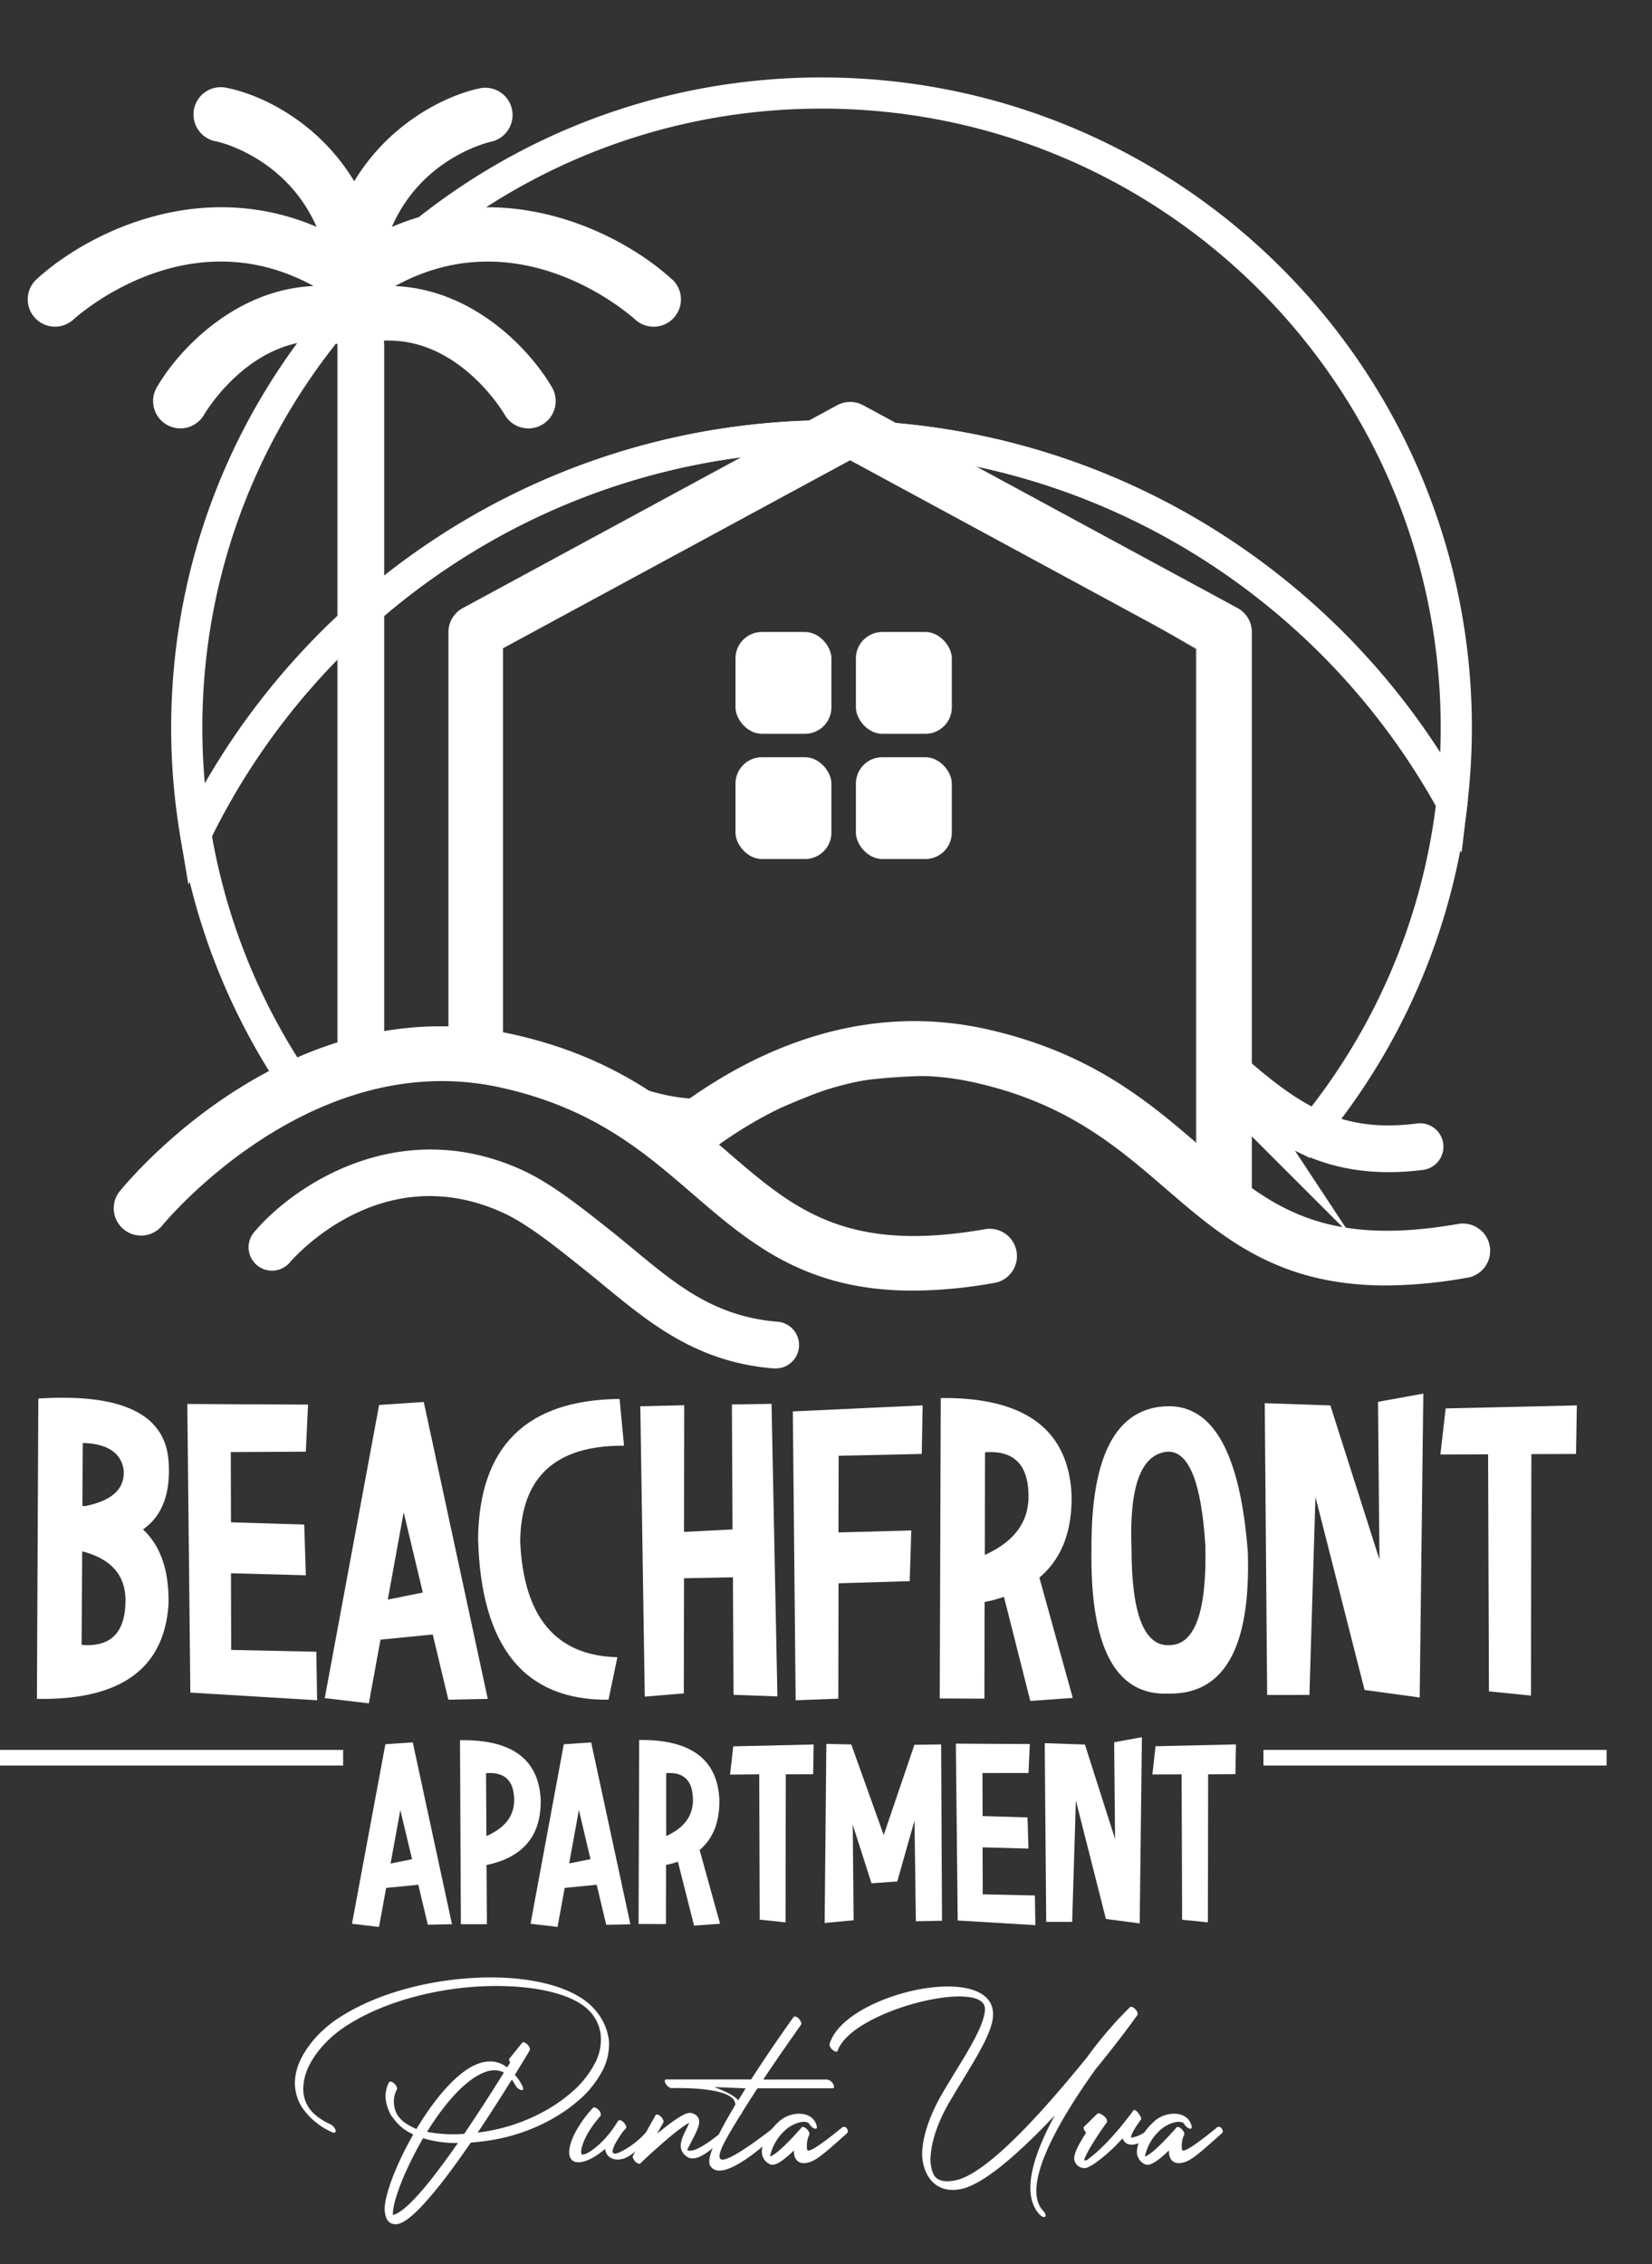
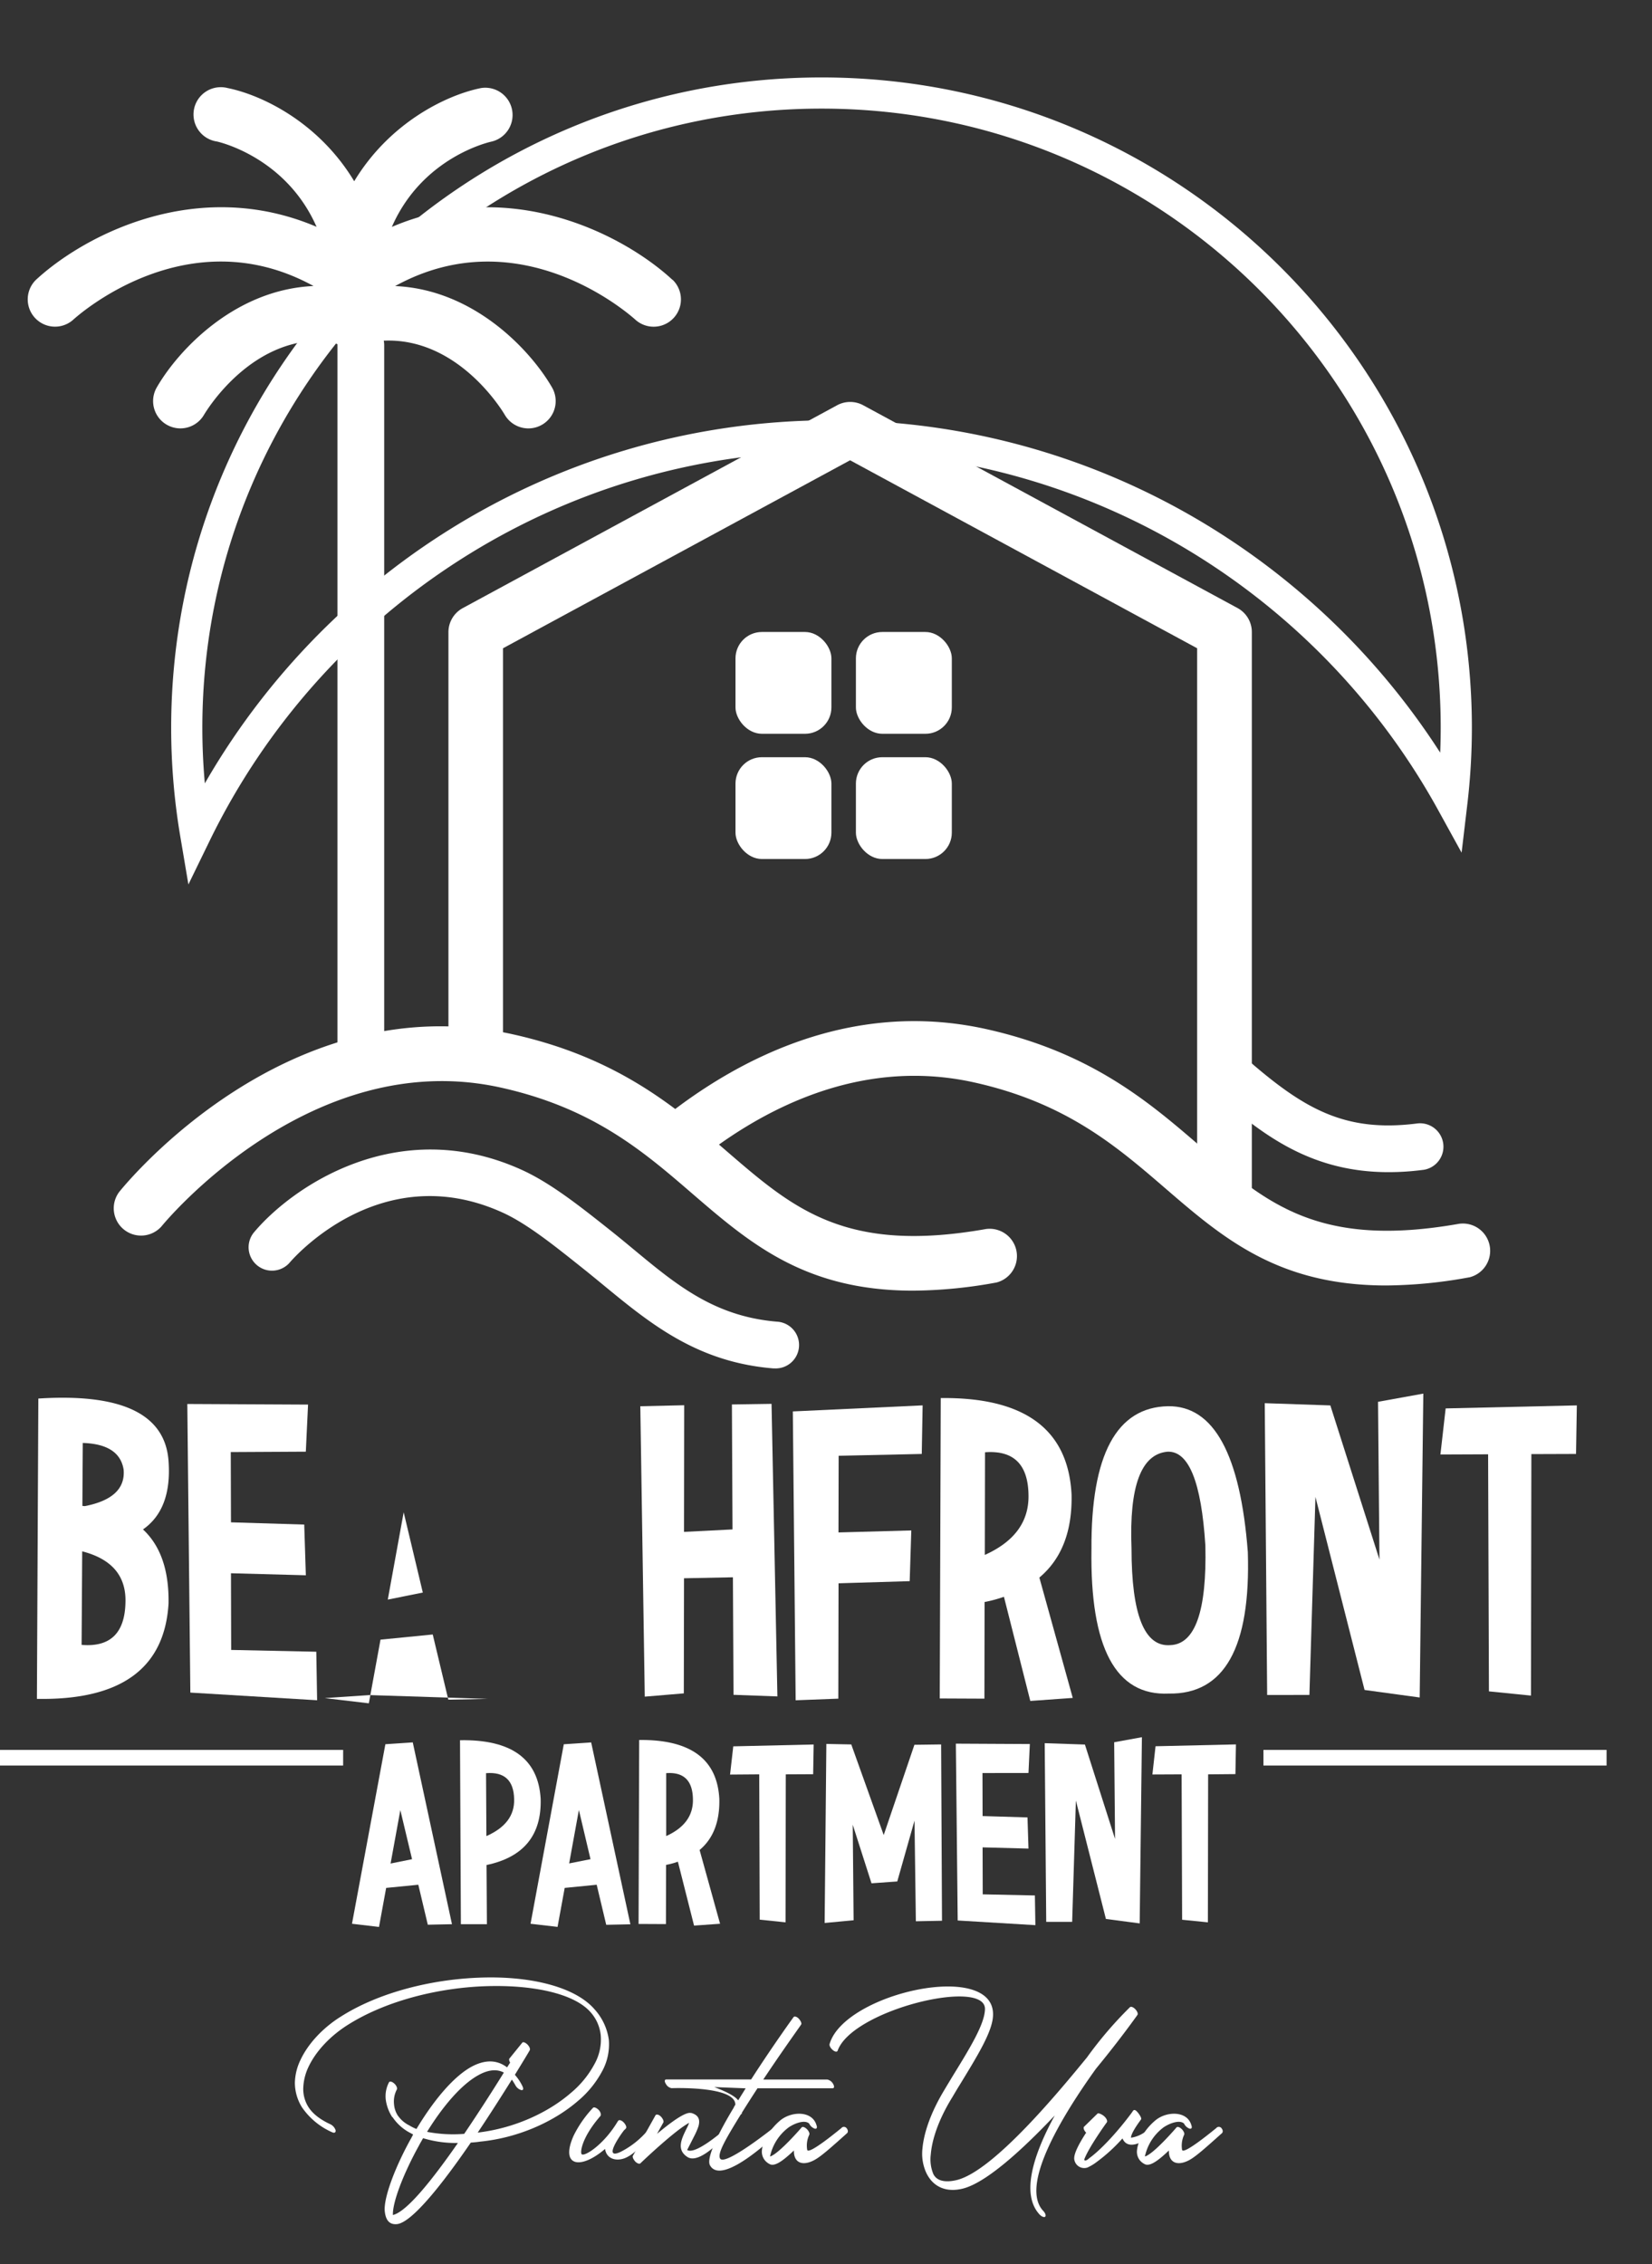
<svg xmlns="http://www.w3.org/2000/svg" id="Layer_1" data-name="Layer 1" viewBox="0 0 741.98 1016.92">
  <rect x="0" y="0" width="741.98" height="1016.92" fill="#333333" stroke="none" />
  <defs>
    <style>.cls-1,.cls-3{fill:none;stroke-miterlimit:10;}.cls-1{stroke:#fff;stroke-width:14px;}.cls-2{fill:#fff;}.cls-3{stroke:#d8d4d4;}</style>
  </defs>
  <title>LogoBco pta Uva</title>
  <path class="cls-1" d="M373.64,195.74c120,0,224.4,66.55,278.44,164.73a287.52,287.52,0,0,0,2-33.58C654.08,169.43,526.43,41.78,369,41.78S83.88,169.43,83.88,326.9a285.85,285.85,0,0,0,4,47.64C139.43,268.69,248,195.74,373.64,195.74Z" />
-   <path class="cls-1" d="M165,475.58c19.71-1.75,40.39-3,60.06-.29,36.73,5,71.91,35.91,109.43,21.25,22.27-8.7,41.7-19,66-21.41,19.12-1.93,38.57.45,57,5.72,27.48,7.87,63.53,41.07,89,54.14-8.54-15.75,6-49.6,16.37-33.89a17.39,17.39,0,0,0,1.68,2.14l1,.5c5.67,3.38,12.29,4.56,18.55,6.53a16.62,16.62,0,0,1,2.38,1,283.89,283.89,0,0,0,65.64-150.81c-54-98.18-158.45-164.73-278.44-164.73-125.63,0-234.21,73-285.74,178.79a283.42,283.42,0,0,0,45.54,113C143.27,481.68,153,476.64,165,475.58Z" />
  <path class="cls-2" d="M623.69,526.44c-33.84,0-55.15-15.66-75.57-33.24a10.51,10.51,0,0,1,13.71-15.93c24.65,21.22,42.91,31.27,74.38,27.34a10.51,10.51,0,0,1,3.16,20.79l-.55.06A119.62,119.62,0,0,1,623.69,526.44Z" />
  <path class="cls-2" d="M302,125.65c-21.6-20-72.39-46.65-126-23.74,13.6-31.11,43.24-38,44.91-38.35a12.26,12.26,0,0,0-4.92-24C200.46,42.7,175,55.05,159.09,81.4,143.22,55,117.72,42.68,102.22,39.54a12.26,12.26,0,1,0-6.1,23.75,10.47,10.47,0,0,0,1.24.25c.38.08,30.92,6.72,44.82,38.33-53.6-22.86-104.37,3.77-126,23.78a12.26,12.26,0,0,0,16.64,18c2.2-2,51.54-46.2,108-15.19C105.68,130,80.22,157,70.41,174a12.26,12.26,0,0,0,21.23,12.27h0c1-1.63,22.06-36.86,57.54-33a12.07,12.07,0,0,0,2.38,1.33v318a10.51,10.51,0,1,0,21,.92c0-.3,0-.61,0-.92V155a10.36,10.36,0,0,0-.2-2c33.54-1.45,53.41,31.7,54.34,33.28A12.26,12.26,0,1,0,247.93,174c-9.81-17-35.28-44-70.46-45.52,56.39-31,105.73,13.15,108,15.19a12.26,12.26,0,0,0,16.64-18Z" />
  <path class="cls-2" d="M348.09,614.57h-.89c-39.55-3.29-61.36-25.85-86.29-45.62-12.69-10.13-24.69-19.66-35.44-24.48-54.57-24.59-93.81,20.75-95.45,22.69a10.51,10.51,0,0,1-16.1-13.5c17.3-20.76,64.76-53.33,120.18-28.36,13.08,5.9,26.1,16.22,39.87,27.15,23.89,18.94,41.76,38.37,75,41.14a10.51,10.51,0,0,1-.86,21Z" />
-   <path class="cls-3" d="M211,462.78V288.9l166.34-90.72,160.3,93v244.9S511,485.46,447.94,482.9s-113.41,7.56-131,27.72-45.36-20.16-45.36-20.16Z" />
  <path class="cls-2" d="M549.94,548.31a12.25,12.25,0,0,1-12.26-12.26h0V291.15L381.81,206.72,225.93,291.15V469.5a12.26,12.26,0,1,1-24.52,0V283.9a12.29,12.29,0,0,1,6.42-10.78L376,182a12.28,12.28,0,0,1,11.68,0l168.13,91.08a12.25,12.25,0,0,1,6.44,10.78V536.1A12.24,12.24,0,0,1,549.94,548.31Z" />
  <path class="cls-2" d="M410.06,579.66c-48.56,0-73.31-21.33-99.23-43.67C289,517.14,266.36,497.66,225,488.47c-85.8-19.09-151.75,61.43-152.41,62.26A12.26,12.26,0,0,1,53.48,535.4c3.05-3.82,76-93.28,176.86-70.87,47.35,10.53,73.46,33,96.49,52.88,29.62,25.53,53,45.69,115.9,34.59a12.26,12.26,0,0,1,4.84,24c-.2,0-.39.08-.58.1A211.79,211.79,0,0,1,410.06,579.66Z" />
  <path class="cls-2" d="M622.57,577.33c-48.57,0-73.32-21.33-99.24-43.68-21.86-18.84-44.47-38.33-85.8-47.51-51.86-11.54-96.19,12.76-124.25,35.19A12.26,12.26,0,1,1,298,502.17h0c32.25-25.75,83.55-53.58,144.88-40,47.35,10.52,73.46,33,96.49,52.88,29.61,25.52,53,45.68,115.9,34.59a12.26,12.26,0,0,1,4.84,24,5.86,5.86,0,0,1-.58.1A211.82,211.82,0,0,1,622.57,577.33Z" />
  <path class="cls-2" d="M64.22,686.9q11.84,11,11.48,33.26Q73.06,764,16.58,763l.64-134.88q56.33-3.61,58.49,28.2Q77.22,677.83,64.22,686.9Zm-27.3,9.85-.27,42q19.24,1.62,19.7-19,.57-17.85-19.4-23ZM37,676.32a6.64,6.64,0,0,0,1.18.1q18.42-3.63,17.35-16.36-1.82-11.49-18.35-12Z" />
  <path class="cls-2" d="M103.65,652.16l.09,31.55,32.9,1,.73,22.78-33.63-.91.09,34.44,38.23.81.37,21.79-56.94-3.44L84.13,630.56l54.23.27-1,21.15Z" />
-   <path class="cls-2" d="M170.9,736.4,165.66,765l-19.8-2.35L170.27,631l20.06-1.35L219.07,763l-17.71.36-7-29.28Zm19-21.15-8.59-36.06-7.14,39.22Z" />
-   <path class="cls-2" d="M278.28,628.3l2,21q-46.27-.36-46.64,43.2,2.36,50.81,43.66,51.79l-4,19.07q-56.58.63-58.57-72.12Q215.38,628.9,278.28,628.3Z" />
+   <path class="cls-2" d="M170.9,736.4,165.66,765l-19.8-2.35l20.06-1.35L219.07,763l-17.71.36-7-29.28Zm19-21.15-8.59-36.06-7.14,39.22Z" />
  <path class="cls-2" d="M307.22,708.83l-.09,51.7L289.59,762l-2-130.42,19.71-.46L307.22,688,329,686.9l-.27-56.13,17.8-.27,2.63,131.4-19.71-.72-.27-52.79Z" />
  <path class="cls-2" d="M376.62,711.09l-.1,51.81-19.16.73L356.09,633.9l58.3-2.72L414,653l-37.33.82-.08,34.43,32.71-.9-.72,22.78Z" />
  <path class="cls-2" d="M450.91,717.15a59.32,59.32,0,0,1-8.69,2.35l-.08,43.4-20.06-.09.45-134.91q56.49-.63,58.75,43.29.54,24.76-14.46,37.33l15,54.05-19.07,1.36Zm-8.59-18.8q20-9,19.62-26.94-.29-20.61-19.53-19.16Z" />
  <path class="cls-2" d="M490.22,695.73q-.35-63.54,34.44-64.17,30.74-.36,35.79,65.52,2,64.17-35.52,63.54Q489.22,762.26,490.22,695.73ZM524.3,652q-17.71,1.63-16.09,43.38,0,44.85,17.45,43.48,16.73-.63,15.72-44.74Q538.68,651.26,524.3,652Z" />
  <path class="cls-2" d="M569.13,761.26,568.05,630.2l29.46,1,22.06,69.24-.64-70.86,20.34-3.68-1.63,136.48L612.88,759l-22.06-86.71-2.71,88.94Z" />
  <path class="cls-2" d="M687.8,653.07l-.18,108.46-18.88-1.9-.37-106.47-21.42.09,2.35-20.7,58.92-1.36L707.86,653Z" />
  <rect class="cls-2" y="785.92" width="154.12" height="7.01" />
  <rect class="cls-2" x="567.46" y="785.92" width="154.12" height="7.01" />
  <path class="cls-2" d="M173.44,847.9l-3.22,17.53L158.09,864l15-80.63,12.3-.83L203,864.2l-10.86.23-4.26-17.95ZM185.07,835l-5.26-22.05-4.38,24Z" />
  <path class="cls-2" d="M218.52,837.62l.17,26.58H207l-.39-82.63q34.6-.6,36.22,26.26Q243.55,832.37,218.52,837.62Zm-.06-13Q231.26,819,230.92,808q-.27-12.63-12.62-11.63Z" />
  <path class="cls-2" d="M253.63,847.9l-3.21,17.51L238.29,864l14.93-80.61,12.3-.83,17.61,81.68-10.85.23L268,846.48ZM265.22,835,260,812.9l-4.37,24Z" />
  <path class="cls-2" d="M304.47,836.13a35,35,0,0,1-5.31,1.43l-.06,26.59-12.29-.06.27-82.63q34.62-.36,36,26.53.33,15.18-8.86,22.88L323.41,864l-11.68.83Zm-5.25-11.52q12.24-5.54,12-16.51-.17-12.61-12-11.74Z" />
  <path class="cls-2" d="M352.93,796.9l-.11,66.46-11.6-1.2L341,796.9,327.9,797l1.44-12.68,36.11-.83-.23,13.35Z" />
  <path class="cls-2" d="M370.38,863.65l.77-80.41,11.19.22,14.57,40.7,13.79-40.54,12-.16.39,79.19-11.74.23-.61-45.19L403,845l-11.57.83L383,819.51l.39,42.92Z" />
  <path class="cls-2" d="M441.27,796.31l.05,19.32,20.17.61.44,14-20.61-.55.06,21.1,23.43.5.22,13.34-34.89-2.1-.83-79.42,33.23.17-.61,13Z" />
  <path class="cls-2" d="M469.9,863.15l-.68-80.25,18.06.61,13.53,42.39-.39-43.42,12.46-2.27-1,83.63-15.17-2-13.49-53.18-1.67,54.49Z" />
  <path class="cls-2" d="M542.62,796.9l-.11,66.46-11.57-1.16-.23-65.3-13.12.06L519,784.28l36.11-.83-.23,13.34Z" />
  <path class="cls-2" d="M229.12,926.37c-.45-.79-.57-1.47-.34-1.81l5.75-7.1c.34-.57,1.47-.12,2.37.78s1.35,2,1,2.6c0,.11-2.59,4.39-6.65,11a21.77,21.77,0,0,1,3.38,5.07c.57,1.13.45,1.92-.45,1.81a4.36,4.36,0,0,1-2.59-2A30.57,30.57,0,0,0,229.9,934c-4.17,6.65-9.59,15.22-15.34,23.79,16.35-1.91,31.57-8.9,41.83-17.81a43.73,43.73,0,0,0,10.49-12.74,22.61,22.61,0,0,0,2.93-13.2,18.31,18.31,0,0,0-4.51-10.26c-7.44-8.57-26.38-12.51-47.7-11.72-21,.79-44.19,6.54-61.22,17.25C148.6,914.17,142,921,138.57,928.26a24.05,24.05,0,0,0-2.37,9.7,15.19,15.19,0,0,0,2.25,8.23c1.81,2.93,5.08,5.64,10,7.89a4.61,4.61,0,0,1,2.26,2.59c.22,1-.45,1.47-1.47,1a32.17,32.17,0,0,1-13.64-11.28,21,21,0,0,1-3.16-10.93A24.87,24.87,0,0,1,135,925.08c3.5-7.44,10.26-14.54,18.27-19.5,17.14-10.83,40.59-16.58,61.9-17.37,22.55-.9,43,3.95,51.86,14.21a25.56,25.56,0,0,1,6.43,13.76,25.17,25.17,0,0,1-3.16,14.32,45.2,45.2,0,0,1-10.71,13.07c-10.82,9.36-26.83,16.58-43.86,18.27-1.46.23-2.93.34-4.28.45-12.47,18.19-26.26,35.78-33.1,36.61-3.38.34-5.07-1.69-5.52-5.63-.68-5.64,4.28-19.4,11.83-32.93.34-.56.56-1.12.91-1.69-.46-.22-.8-.45-1.25-.68a21.44,21.44,0,0,1-8-7.1h-.13a19.12,19.12,0,0,1-2.93-7.89,13.38,13.38,0,0,1,1.46-7.78c.34-.57,1.36-.34,2.37.56s1.46,2.14,1.13,2.71a11.54,11.54,0,0,0-1.24,6.65,11,11,0,0,0,1.8,5.19l.11.11a13.46,13.46,0,0,0,5,4.17,19.83,19.83,0,0,0,3.16,1.58c7.22-12.07,16.24-23.34,24.81-28,5.52-2.94,11-3.39,15.89.33Zm-23.45,36.08A50.43,50.43,0,0,1,190,960.3c-.56,1.13-1.24,2.15-1.8,3.27-7.11,12.85-11.95,25.6-11.73,31.24C182.78,993.34,194.39,978.68,205.67,962.45Zm-13.88-5a62,62,0,0,0,16.7.91c6.64-9.81,13.07-19.85,17.81-27.52-3.38-1.8-7.33-1.12-11.39,1.13-7.89,4.32-16.24,14.35-23.12,25.51Z" />
  <path class="cls-2" d="M266.35,946.66c.45-.45,1.57,0,2.48.9s1.24,2.14.9,2.71c-8.57,9.81-9.25,16.57-8.46,17.25,1.36,1.13,10-4.4,16.12-14.66l.34-.45c.46-.45,1.58-.11,2.48.9s1.36,2.15.9,2.6a3.84,3.84,0,0,1-.78.78c-1.47,1.81-9.93,13.76-1.47,9.7a39,39,0,0,0,12.52-10.15c.45-.56.9-1.69,1.91-.67s.34,1.57-.11,2c-3,3.95-7.33,9.25-11.84,11.39-3.95,1.92-8.91,1-9.58-3.83-11.17,9.58-20.3,7.78-14.1-6A51.31,51.31,0,0,1,266.35,946.66Z" />
  <path class="cls-2" d="M294.42,950c.35-.56,1.47-.34,2.37.56s1.47,2.15,1.13,2.71l-2.82,5.08c6.09-5.08,12.74-10,15.22-9.36h.23c3.38,1,3.95,3.16,3.15,6a30.15,30.15,0,0,1-1.91,4.4c-1.47,2.93-3.16,6.2-3.16,6.2,3.61,2.37,15.79-8.34,15.9-8.34.34-.45,1.58-1.92,2.48-.9s.34,1.12-.11,1.68c0,0-12.29,14.55-18.15,10.72-5.08-3.27-2.6-8.23-.45-12.63a26.45,26.45,0,0,0,1.23-2.71c-6.42,3.39-21.42,17.7-21.87,18.16s-1.35.11-2.25-.68c-.91-1-1.47-2.14-1.13-2.7Z" />
  <path class="cls-2" d="M356.45,905.9c.33-.46,1.46-.23,2.36.78s1.36,2.14,1,2.6c0,.11-8.23,11.5-17,24.69h28.76a3.85,3.85,0,0,1,2.59,1.92c.68,1.12.56,2-.22,2H340.22c-2.36,3.61-4.73,7.33-7,10.94v.07c0,.45-.23.67-.45.67-6.88,11.16-10.6,17.59-9.36,19.84,2,3.84,24.92-14.43,24.92-14.54.45-.34,1.13-.57,2,.45a1.14,1.14,0,0,1-.23,1.92c-.11.11-25.7,25.37-31.23,15.22-1.69-3.16,3.5-14,10.71-25.93-.11,0,.68-1.24.68-1.24.22-8.57-28.64-7.45-28.64-7.45a3.65,3.65,0,0,1-2.59-2c-.68-1-.56-1.92.22-1.92h38.11C346.86,919.15,356.33,906,356.45,905.9Zm-24.92,37.43,3.38-5.42-14.09-.56c3.4,1.3,8.9,3.55,10.71,5.93Z" />
  <path class="cls-2" d="M366.71,954.44c.45,1.13.11,1.8-.79,1.58a4.41,4.41,0,0,1-2.48-2.26c-2.25-2.14-7.78.45-9.81,2.15a22,22,0,0,0-7.78,12.62c3.95-1.13,14.21-13.07,14.21-13.07.45-.46,1.47-.12,2.48.9.79.9,1.24,1.91.9,2.48a11.37,11.37,0,0,0-.9,6.65c.45,2.71,15.11-9.58,15.33-9.7a1.47,1.47,0,0,1,2.07-.27l.19.16c.9,1,.79,1.91.34,2.36-7.45,6.66-11.84,10.61-14.89,12.18-5.19,2.71-9.13,1.13-9-4.39-4.06,3.83-8.23,7.32-10.71,6.2a6.55,6.55,0,0,1-2.25-1.69,6.2,6.2,0,0,1-1.4-4.74,13.54,13.54,0,0,1,1.24-4.29,27,27,0,0,1,7-9C355.55,948.12,364.8,947.9,366.71,954.44Z" />
  <path class="cls-2" d="M376.22,921c-.22.68-1.23.56-2.25-.34s-1.58-2-1.35-2.7c6.65-22.78,73.62-37.66,73.4-13.19,0,7.21-6.77,18.15-14.88,31.45-1.13,1.81-2.26,3.72-3.39,5.64-6,9.7-9.13,18.72-9.69,25.71a17.25,17.25,0,0,0,1.12,8.79c1.92,4,7.1,3.61,10.71,2.7,16.69-4.28,46.46-40.58,58.29-55a175.59,175.59,0,0,1,19.29-22.55c.45-.46,1.46-.12,2.36.78s1.47,2.15,1,2.71c-5.41,7.56-11.84,15.9-18.61,24.13-15.78,22-34.16,52.66-23.67,63.82.9.9,1.35,2.14.9,2.59s-1.58,0-2.48-.9c-8.57-9.13-2.82-27,6.76-44.54-9.47,10-28.86,29.65-41.15,32.81-7,1.8-13.31-.22-16.58-7.1a20.74,20.74,0,0,1-1.68-10.94c.67-7.22,3.83-16.34,9.92-26.38,1.12-1.92,2.25-3.72,3.38-5.64,8-13,14.66-23.79,14.77-30.56C442.49,888.25,382.73,902.69,376.22,921Z" />
  <path class="cls-2" d="M487.84,957.82l-.23-.23c-.9-1-1.13-2.13-.67-2.47l6-5.87c.45-.45,2.48.57,3.38,1.58s1.13,1.92.79,2.37c-.11.11-7.67,10.6-9.92,16.12-.68,1.58.9,1.13,2,0,5.19-3.72,12.63-11.73,19-20.29l.68-1c.45-.56,1-.56,1.92.46s2.14,2.92,1.69,3.38c0,.11-4.51,5.86-4.51,8.23a14.46,14.46,0,0,0,7.32-3.39c.46-.33,1.81-1.69,2.71-.67s.9,1.69.45,2.14c0,0-10.82,9.47-14.2,2.48l-.12-.23a74.29,74.29,0,0,1-11.45,10.47,21.22,21.22,0,0,1-4.28,2.59,4.52,4.52,0,0,1-5.72-2.89,5.26,5.26,0,0,1-.15-.6C482,967.52,484.9,962.33,487.84,957.82Z" />
  <path class="cls-2" d="M535.08,954.44c.45,1.13.11,1.8-.79,1.58a4.41,4.41,0,0,1-2.48-2.26c-2.25-2.14-7.78.45-9.81,2.15a22,22,0,0,0-7.78,12.62c4-1.13,14.21-13.07,14.21-13.07.45-.46,1.47-.12,2.48.9.79.9,1.24,1.91.9,2.48a11.61,11.61,0,0,0-.9,6.65c.45,2.71,15.11-9.58,15.34-9.7a1.48,1.48,0,0,1,2.06-.28,1.54,1.54,0,0,1,.19.17c.9,1,.79,1.91.34,2.36C541.4,964.7,537,968.65,534,970.22c-5.19,2.71-9.14,1.13-9-4.39-4.05,3.83-8.22,7.32-10.71,6.2a6.55,6.55,0,0,1-2.25-1.69,6.15,6.15,0,0,1-1.35-4.74,12.9,12.9,0,0,1,1.24-4.29,26.63,26.63,0,0,1,7-9C523.92,948.12,533.22,947.9,535.08,954.44Z" />
  <rect class="cls-2" x="330.34" y="283.84" width="43.08" height="45.72" rx="11.85" />
  <rect class="cls-2" x="384.42" y="283.84" width="43.08" height="45.72" rx="11.85" />
  <rect class="cls-2" x="330.34" y="340.08" width="43.08" height="45.72" rx="11.85" />
  <rect class="cls-2" x="384.42" y="340.08" width="43.08" height="45.72" rx="11.85" />
</svg>